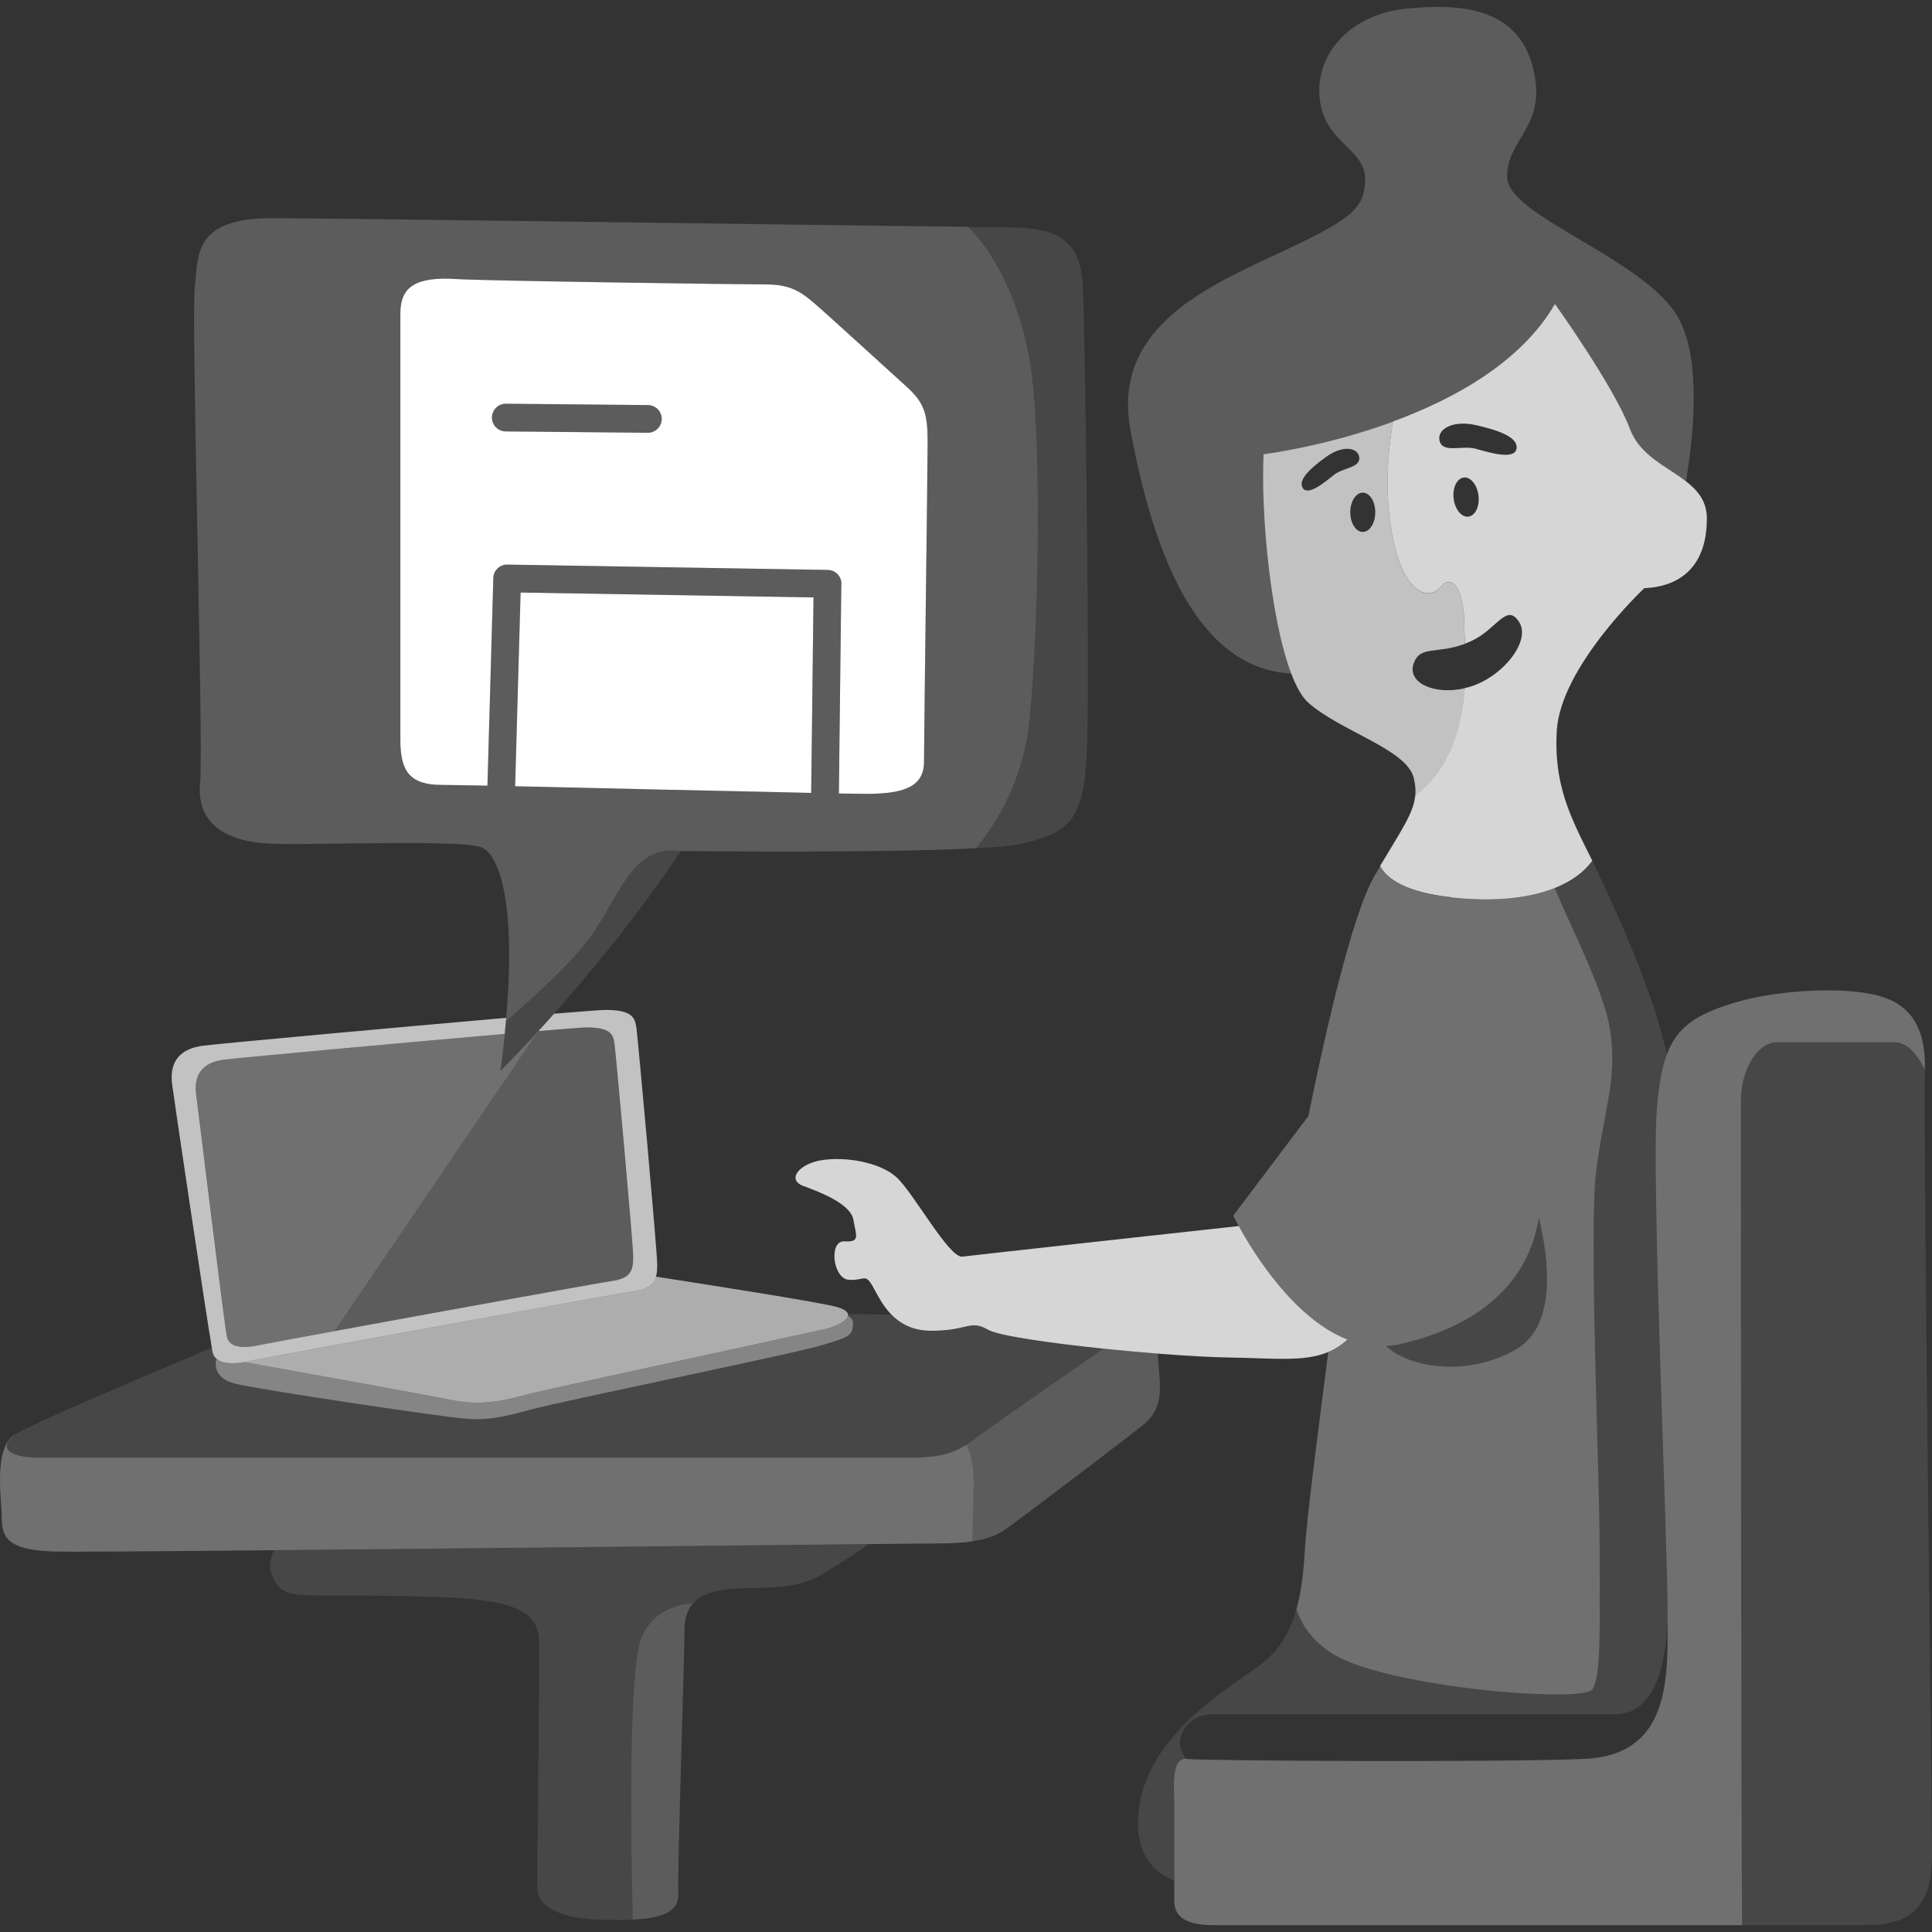
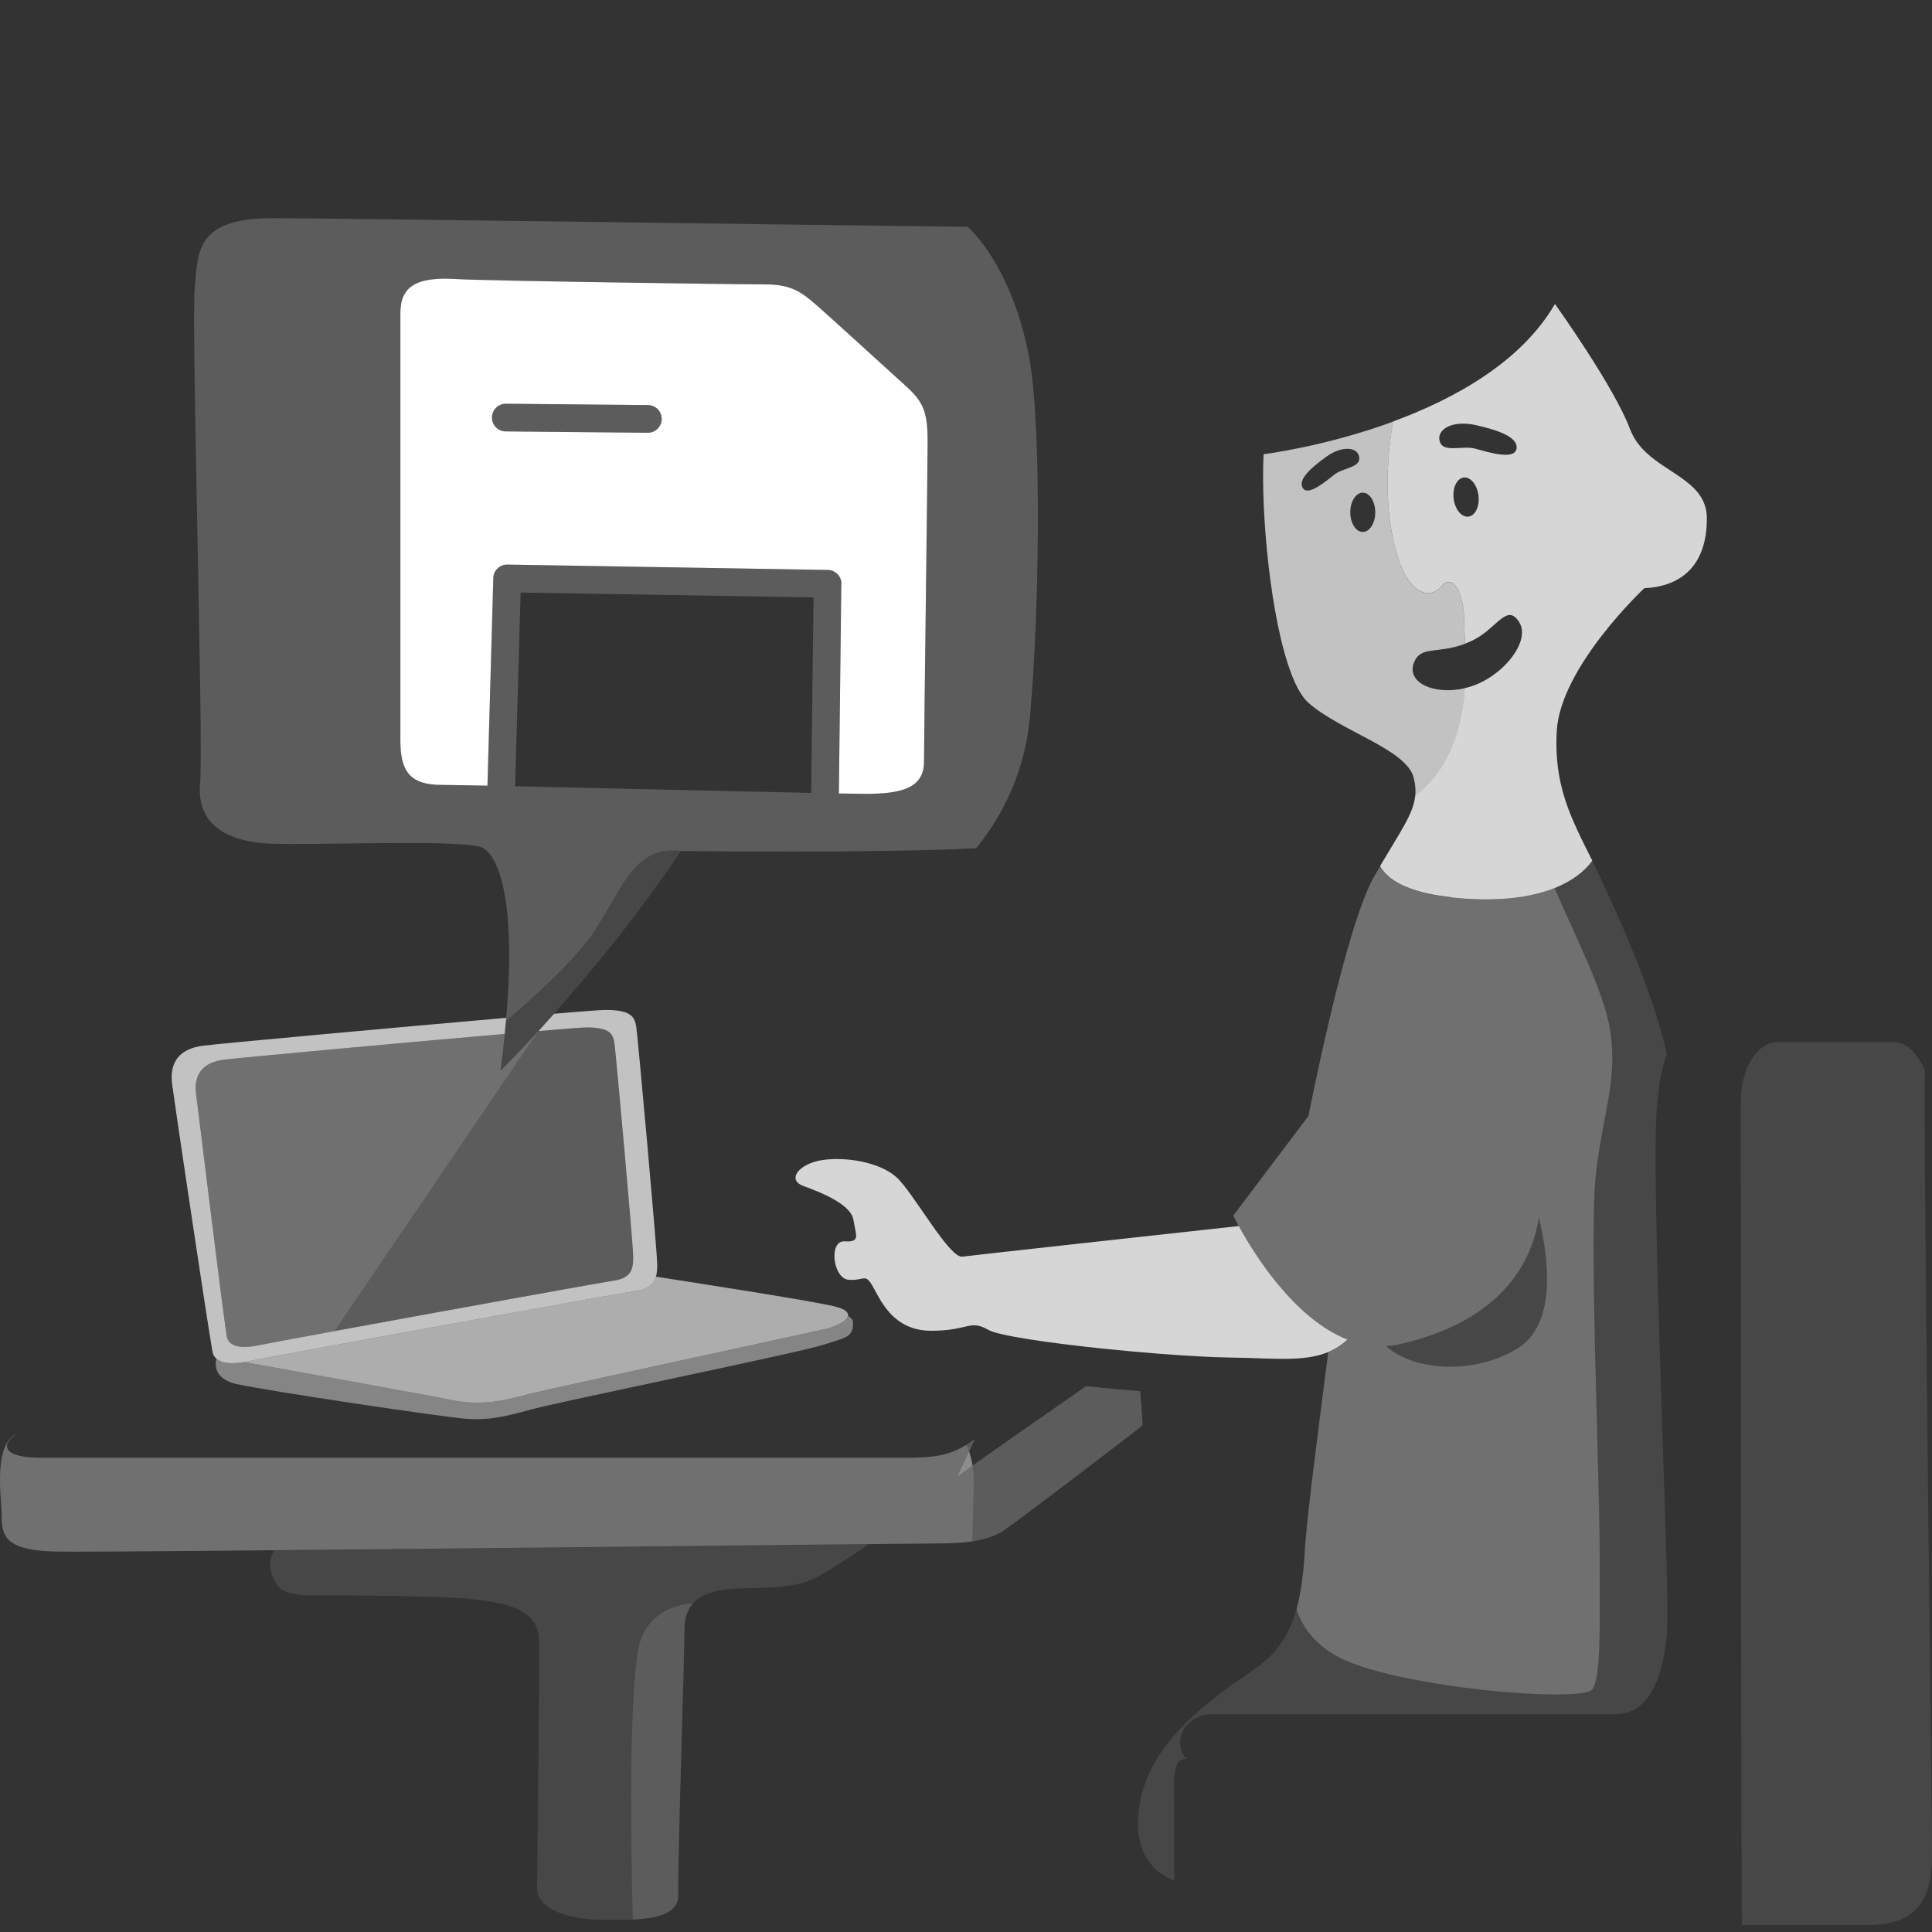
<svg xmlns="http://www.w3.org/2000/svg" viewBox="0 0 300 300">
  <rect x="0" y="0" width="300" height="300" fill="#333333" stroke="none" />
  <g fill="#fff">
    <path d="m 42.05 243.98 c .83 2.78 2.08 3.75 6.24 3.75 s 19.57 0 24.84 .56 10.41 1.53 10.55 6.24 c .14 4.72 -.28 36.08 -.28 38.71 s 3.47 4.72 9.85 4.86 c 1.75 .04 3.46 .05 5.02 -.02 -.27 -10.74 -.76 -38.8 1.37 -43.82 1.76 -4.17 5.63 -5.12 8 -5.29 1.15 -1.29 3 -1.96 5.46 -2.2 4.3 -.42 9.85 .28 13.88 -1.94 2.57 -1.42 5.87 -3.62 7.92 -5.04 -19.36 .2 -61.87 .67 -92.34 .95 -.51 1 -.83 2.16 -.5 3.25 z" opacity=".1" />
    <path d="m 99.63 254.25 c -2.12 5.03 -1.64 33.08 -1.37 43.82 4.11 -.2 7.16 -1.04 7.06 -3.86 -.14 -3.89 .97 -37.05 .97 -41.21 0 -1.78 .48 -3.08 1.34 -4.04 -2.37 .17 -6.24 1.12 -8 5.29 z" opacity=".2" />
-     <path d="m 151.39 223.44 c -.47 .35 -.92 .65 -1.36 .92 .7 1.36 1.22 3.37 1.15 6.36 -.06 2.45 -.14 5.51 -.22 8.62 1.9 -.28 3.64 -.8 5 -1.75 2.71 -1.87 19.36 -14.57 21.44 -16.24 s 2.71 -3.54 2.71 -5.83 c 0 -1.69 -.23 -3.49 -.34 -5.33 -2.75 -.22 -5.63 -.48 -8.43 -.77 -7.28 5.06 -17.81 12.4 -19.95 14.01 z" opacity=".2" />
+     <path d="m 151.39 223.44 c -.47 .35 -.92 .65 -1.36 .92 .7 1.36 1.22 3.37 1.15 6.36 -.06 2.45 -.14 5.51 -.22 8.62 1.9 -.28 3.64 -.8 5 -1.75 2.71 -1.87 19.36 -14.57 21.44 -16.24 c 0 -1.69 -.23 -3.49 -.34 -5.33 -2.75 -.22 -5.63 -.48 -8.43 -.77 -7.28 5.06 -17.81 12.4 -19.95 14.01 z" opacity=".2" />
    <path d="m 150.03 224.37 c -2.72 1.68 -5.17 1.99 -9.47 1.99 h -134.24 c -5.62 0 -6.45 -1.87 -3.75 -3.75 -3.75 1.87 -2.29 10.2 -2.29 13.11 s .83 5 8.12 5.2 c 2.28 .07 16.1 -.03 34.15 -.2 30.47 -.28 72.98 -.75 92.34 -.95 5.87 -.06 9.62 -.1 10.26 -.1 1.96 0 3.96 -.05 5.82 -.33 .08 -3.11 .16 -6.17 .22 -8.62 .07 -3 -.45 -5 -1.15 -6.36 z" opacity=".3" />
-     <path d="m 6.32 226.36 h 134.25 c 4.3 0 6.75 -.32 9.47 -1.99 .44 -.27 .89 -.57 1.36 -.92 2.14 -1.6 12.67 -8.95 19.95 -14.01 -8.49 -.88 -16.29 -2.02 -17.87 -2.92 -2.91 -1.67 -3.05 .14 -8.88 .14 -2.9 0 -4.83 -1.13 -6.2 -2.54 l -6.71 -.07 c .02 .09 .03 .19 .01 .28 .48 .3 .76 .64 .76 1.01 0 2.29 -.83 2.29 -4.79 3.54 s -40.59 8.74 -45.17 9.99 -6.66 1.67 -9.99 1.46 -31.22 -4.37 -35.8 -5.41 c -3.4 -.77 -3.36 -2.92 -3.11 -3.97 -.26 -.25 -.47 -.54 -.56 -.95 -.03 -.12 -.07 -.38 -.13 -.73 -9.74 4.09 -28.34 11.98 -30.33 13.35 -2.71 1.87 -1.87 3.75 3.75 3.75 z" opacity=".1" />
    <path d="m 128.08 206.38 c -2.71 .62 -42.25 9.16 -45.58 9.99 s -7.08 2.08 -12.28 1.04 c -4.41 -.88 -25.83 -4.75 -32.28 -5.91 -1.57 .28 -3.4 .32 -4.34 -.56 -.25 1.06 -.29 3.2 3.11 3.97 4.58 1.04 32.47 5.2 35.8 5.41 s 5.41 -.21 9.99 -1.46 41.21 -8.74 45.17 -9.99 4.79 -1.25 4.79 -3.54 c 0 -.37 -.29 -.7 -.76 -1.01 -.19 .83 -1.97 1.67 -3.61 2.05 z" opacity=".4" />
    <path d="m 98.58 200.48 c -3.23 .46 -57.92 10.43 -60 10.89 -.21 .05 -.43 .09 -.65 .13 6.46 1.16 27.88 5.03 32.28 5.91 5.2 1.04 8.95 -.21 12.28 -1.04 s 42.88 -9.37 45.58 -9.99 c 1.64 -.38 3.42 -1.22 3.61 -2.05 .02 -.1 .01 -.19 -.01 -.28 -.11 -.44 -.72 -.87 -2.14 -1.21 -3.78 -.9 -22.64 -3.82 -27.68 -4.6 -.31 1.12 -1.14 1.93 -3.28 2.24 z" opacity=".6" />
    <path d="m 33.59 210.94 c .94 .88 2.77 .84 4.34 .56 .22 -.04 .44 -.08 .65 -.13 2.08 -.46 56.77 -10.43 60 -10.89 2.14 -.31 2.96 -1.12 3.28 -2.24 .16 -.57 .19 -1.22 .19 -1.92 0 -2.08 -3 -35.11 -3.23 -36.73 s -.69 -2.77 -4.85 -2.77 c -.59 0 -3.57 .23 -7.93 .59 -.86 .97 -1.67 1.86 -2.43 2.69 4.09 -.34 6.89 -.56 7.43 -.56 3.75 0 4.16 1.04 4.37 2.5 s 2.91 31.22 2.91 33.09 -.21 3.33 -3.12 3.75 c -2.06 .3 -27.77 4.96 -43.3 7.82 -6.42 1.18 -11.1 2.05 -11.65 2.17 -1.87 .42 -4.58 .62 -5 -1.25 s -4.37 -34.55 -4.79 -37.67 1.04 -5 4.37 -5.41 c 2.33 -.29 27.67 -2.62 43.54 -3.99 .07 -.65 .13 -1.29 .18 -1.91 .02 -.2 .03 -.39 .05 -.59 -17.67 1.54 -44.5 4 -47.02 4.32 -3.7 .46 -5.31 2.54 -4.85 6.01 .43 3.26 5.21 35.34 6.16 40.89 .06 .35 .11 .61 .13 .73 .09 .41 .3 .71 .56 .95 z" opacity=".7" />
    <path d="m 83.39 160.33 c -3.46 3.76 -5.68 5.95 -5.68 5.95 .27 -2.03 .49 -3.93 .67 -5.73 -15.88 1.37 -41.22 3.7 -43.54 3.99 -3.33 .42 -4.79 2.29 -4.37 5.41 s 4.37 35.8 4.79 37.67 3.12 1.67 5 1.25 c .55 -.12 5.23 -.99 11.65 -2.17 l 31.5 -46.37 z" opacity=".3" />
    <path d="m 51.89 206.7 c 15.53 -2.85 41.24 -7.52 43.3 -7.82 2.91 -.42 3.12 -1.87 3.12 -3.75 s -2.71 -31.64 -2.91 -33.09 c -.21 -1.46 -.62 -2.5 -4.37 -2.5 -.54 0 -3.35 .22 -7.43 .56 -.07 .08 -.14 .15 -.21 .23 z" opacity=".2" />
    <path d="m 91.44 145.81 c -2.7 3.71 -8.3 8.87 -12.89 12.83 -.06 .62 -.12 1.26 -.18 1.91 -.18 1.8 -.4 3.7 -.67 5.73 0 0 2.23 -2.19 5.68 -5.95 .07 -.07 .14 -.15 .21 -.23 .76 -.83 1.57 -1.72 2.43 -2.69 5.52 -6.2 12.96 -15.15 19.71 -25.27 -7.77 -.97 -9.3 6.8 -14.29 13.67 z" opacity=".1" />
-     <path d="m 159.92 111.47 c -.91 9.6 -5.21 16.45 -8.32 20.25 3.13 -.17 5.57 -.39 6.87 -.68 7.49 -1.67 9.71 -3.61 10.27 -13.6 s -.28 -65.77 -.56 -72.43 -2.5 -9.71 -11.66 -9.71 c -1.05 0 -3.22 -.02 -6.23 -.05 4.89 4.71 8.29 12.94 9.63 20.87 1.87 11.03 1.46 39.96 0 55.37 z" opacity=".1" />
    <path d="m 91.44 145.81 c 5 -6.87 6.52 -14.64 14.29 -13.67 0 0 30.91 .38 45.86 -.43 3.11 -3.8 7.42 -10.65 8.32 -20.25 1.46 -15.4 1.87 -44.33 0 -55.37 -1.35 -7.93 -4.74 -16.15 -9.63 -20.87 -23.22 -.25 -97.3 -1.34 -108.11 -1.34 -12.21 0 -11.38 5.83 -11.93 10.82 -.56 5 1.39 71.05 .83 76.87 s 3.33 9.16 11.1 9.44 31.92 -.83 33.03 .83 c 0 0 5.45 2.3 3.4 26.19 -.02 .2 -.03 .39 -.05 .59 4.59 -3.97 10.19 -9.13 12.89 -12.83 z m 34.52 -22.69 c -11.81 -.24 -32.8 -.75 -45.97 -1.03 l .85 -30.08 45.48 .76 z m -47.18 -35.45 h -.04 c -1.16 0 -2.12 .93 -2.15 2.09 l -.91 32.24 c -3.65 -.08 -6.23 -.12 -7.14 -.12 -5 0 -6.38 -2.22 -6.38 -6.94 v -66.33 c 0 -4.16 2.51 -5.7 8.88 -5.27 4.16 .28 44.13 .83 48.01 .83 s 5.55 1.39 7.22 2.78 11.66 10.55 14.43 13.04 c 2.78 2.5 3.33 4.16 3.33 8.6 s -.56 45.51 -.56 49.68 -3.61 5 -9.16 5 c -.68 0 -2.09 -.02 -4.06 -.06 l .38 -32.53 c .01 -1.18 -.93 -2.16 -2.12 -2.18 l -49.75 -.83 z" opacity=".2" />
    <path d="m 100.62 62.9 l -22.06 -.21 h -.02 c -1.18 0 -2.14 .95 -2.15 2.13 -.01 1.19 .94 2.16 2.13 2.17 l 22.06 .21 h .02 c 1.18 0 2.14 -.95 2.15 -2.13 .01 -1.19 -.94 -2.16 -2.13 -2.17 z" opacity=".2" />
-     <path d="m 196.21 70.53 s 9.49 -1.16 20.1 -5.06 c 9.5 -3.5 19.89 -9.2 25.14 -18.25 0 0 9.16 12.77 11.66 19.43 1.54 4.1 5.71 5.79 8.68 8.1 1.05 -6.14 2.55 -18.58 -1.12 -25.3 -5 -9.16 -26.43 -15.82 -26.64 -21.86 s 6.45 -7.91 3.96 -17.28 c -2.5 -9.37 -11.66 -9.78 -19.77 -8.95 -8.12 .83 -13.95 6.66 -13.32 13.74 .62 7.08 7.08 7.91 7.08 12.7 s -2.5 6.45 -14.15 11.86 c -11.66 5.41 -25.19 11.86 -22.27 27.27 2.9 15.33 8.9 36.84 24.96 37.66 -3.21 -8.43 -4.73 -24.91 -4.29 -34.05 z" opacity=".2" />
    <path d="m 184.27 273.12 c -2.36 -2.36 -.56 -6.94 4.16 -6.94 h 62.44 c 6.96 0 7.95 -10.21 8.06 -14.64 -.01 -.68 -.01 -1.35 -.01 -2.01 0 -9.99 -2.5 -66.33 -1.67 -77.15 .29 -3.72 .75 -6.52 1.58 -8.71 -2.12 -9.51 -7.25 -20.77 -10.18 -27.09 -.47 -1.01 -.94 -1.98 -1.41 -2.92 -1.25 1.74 -3.21 3.19 -5.83 4.24 2.39 5.89 7.73 15.93 8.63 22.27 1.11 7.77 -1.11 12.49 -2.22 21.92 -1.11 9.44 .56 46.62 .56 58.56 s .28 19.43 -1.11 21.65 -31.36 -.28 -39.96 -5.27 c -3.49 -2.03 -5.2 -4.69 -6 -7.15 -1.14 4.11 -3.07 6.82 -6.21 9.09 -5 3.61 -17.21 10.82 -18.32 22.48 -.64 6.67 2.64 9.43 5.55 10.57 v -11.4 c 0 -3.05 -.56 -7.77 1.94 -7.49 z" opacity=".1" />
    <path d="m 225.35 139.35 c 6.81 .74 12.18 .1 16.07 -1.46 2.62 -1.05 4.58 -2.51 5.83 -4.24 -.86 -1.73 -1.7 -3.37 -2.45 -5.02 -2 -4.36 -3.42 -8.79 -3.07 -15.1 .56 -9.99 13.6 -22.2 13.6 -22.2 6.11 -.28 9.71 -3.89 9.71 -10.82 0 -2.66 -1.39 -4.34 -3.25 -5.78 -2.98 -2.31 -7.15 -3.99 -8.68 -8.1 -2.5 -6.66 -11.66 -19.43 -11.66 -19.43 -5.25 9.05 -15.64 14.75 -25.14 18.25 -.66 3.79 -1.43 10.53 -.19 17.27 1.87 10.2 6.04 10.41 7.7 8.32 1.67 -2.08 3.54 .83 3.54 5.62 0 .77 .07 1.9 .14 3.28 .34 -.13 .68 -.27 1.04 -.44 3.89 -1.8 5.41 -5.97 7.35 -2.91 1.94 3.05 -2.78 8.74 -7.91 10.13 -.18 .05 -.35 .08 -.53 .12 -.43 5.8 -2.12 12.52 -7.7 16.78 -.3 2.72 -2.18 5.34 -5.45 10.85 1.08 2.01 3.98 4.08 11.04 4.85 z m 2.66 -59.13 c -1.07 .13 -2.09 -1.13 -2.29 -2.81 s .51 -3.13 1.57 -3.26 2.09 1.13 2.29 2.81 -.51 3.13 -1.57 3.26 z m 7.47 -10.52 c -.34 1.77 -4.29 .55 -6.35 -.02 -2.06 -.58 -5.14 .77 -5.6 -1.25 -.41 -1.82 2.07 -3.23 5.68 -2.41 s 6.6 1.91 6.27 3.68 z" opacity=".8" />
    <path d="m 227.46 106.87 c -4.91 1.11 -9.01 -.92 -7.94 -3.87 1.03 -2.84 3.56 -1.37 7.98 -3.04 -.06 -1.38 -.14 -2.51 -.14 -3.28 0 -4.79 -1.87 -7.7 -3.54 -5.62 s -5.83 1.87 -7.7 -8.32 c -1.24 -6.75 -.47 -13.48 .19 -17.27 -10.6 3.9 -20.1 5.06 -20.1 5.06 -.45 9.14 1.08 25.62 4.29 34.05 .79 2.07 1.67 3.65 2.65 4.53 5 4.44 15.26 7.22 16.37 11.66 .26 1.05 .34 1.98 .24 2.89 5.58 -4.27 7.28 -10.99 7.7 -16.78 z m -25.15 -31.07 c -.83 -1.25 1.11 -3.05 3.61 -4.86 2.5 -1.8 4.86 -1.53 5.13 0 .31 1.69 -2.5 1.67 -3.89 2.78 s -4.02 3.33 -4.86 2.08 z m 9.3 6.8 c -1.07 0 -1.94 -1.37 -1.94 -3.05 s .87 -3.05 1.94 -3.05 1.94 1.37 1.94 3.05 -.87 3.05 -1.94 3.05 z" opacity=".7" />
    <path d="m 192.34 190.38 c -8.81 .97 -41.09 4.51 -42.89 4.75 -2.08 .28 -7.63 -9.99 -10.27 -12.35 s -7.91 -3.19 -11.52 -2.64 c -3.61 .56 -5.55 3.05 -2.91 4.02 s 7.35 2.78 7.77 5.27 c .42 2.5 1.11 3.47 -1.39 3.33 s -1.8 5.83 .69 5.97 c 2.5 .14 2.5 -1.11 3.75 1.11 .63 1.12 1.43 2.83 2.82 4.26 1.37 1.41 3.31 2.54 6.2 2.54 5.83 0 5.97 -1.8 8.88 -.14 1.57 .9 9.38 2.04 17.87 2.92 2.8 .29 5.68 .55 8.43 .77 4.34 .34 8.38 .57 11.31 .61 6.59 .09 11.4 .73 15.17 -.86 1.07 -.45 2.05 -1.07 2.97 -1.93 -8.39 -3.3 -14.68 -13.62 -16.87 -17.64 z" opacity=".8" />
    <path d="m 217.3 208.74 c -.69 .16 -1.38 .24 -2.05 .28 3.3 3.25 12.39 4.95 20.09 .55 6.45 -3.69 5.19 -13.99 3.61 -20.49 -1.59 10.06 -9.23 16.84 -21.65 19.66 z" opacity=".1" />
    <path d="m 247.83 182.09 c 1.11 -9.44 3.33 -14.15 2.22 -21.92 -.91 -6.34 -6.25 -16.38 -8.63 -22.27 -3.89 1.55 -9.25 2.2 -16.07 1.46 -7.06 -.77 -9.96 -2.84 -11.04 -4.85 -.29 .49 -.59 .99 -.89 1.52 -3.72 6.4 -8.2 27.09 -10.25 37.26 l -11.67 15.47 s .3 .62 .85 1.63 c 2.19 4.02 8.48 14.34 16.87 17.64 -.92 .87 -1.9 1.49 -2.97 1.93 -1.56 12.23 -3.35 25.68 -3.65 30.97 -.21 3.61 -.61 6.52 -1.28 8.95 .8 2.45 2.51 5.12 6 7.15 8.6 5 38.58 7.49 39.96 5.27 1.39 -2.22 1.11 -9.71 1.11 -21.65 s -1.67 -49.12 -.56 -58.56 z m -12.49 27.48 c -7.7 4.4 -16.79 2.69 -20.09 -.55 .68 -.04 1.36 -.12 2.05 -.28 12.42 -2.81 20.07 -9.6 21.65 -19.66 1.58 6.5 2.84 16.8 -3.61 20.49 z" opacity=".3" />
-     <path d="m 275.86 161.84 h 18.32 c 1.97 0 3.52 1.84 4.72 4.27 .14 -7.44 -2.89 -10.68 -8.33 -11.76 -5.55 -1.11 -14.99 -.56 -21.37 1.39 -5.82 1.77 -8.77 3.74 -10.36 7.94 -.83 2.2 -1.29 4.99 -1.58 8.71 -.83 10.82 1.67 67.16 1.67 77.15 0 .66 .01 1.33 .01 2.01 .07 9.65 .17 21.06 -13.05 21.58 -14.15 .56 -59.11 .28 -61.61 0 s -1.94 4.44 -1.94 7.49 v 14.43 c 0 1.67 .56 3.89 6.11 3.89 h 82.05 c -.18 -26.94 -.18 -123.38 -.18 -127.94 0 -5.27 2.78 -9.16 5.55 -9.16 z" opacity=".3" />
    <path d="m 298.89 166.55 c .01 -.16 0 -.3 0 -.45 -1.2 -2.43 -2.75 -4.27 -4.72 -4.27 h -18.32 c -2.78 0 -5.55 3.89 -5.55 9.16 0 4.56 0 101 .18 127.94 h 19.25 c 6.94 0 10.27 -2.78 10.27 -10.82 s -1.39 -113.78 -1.11 -121.55 z" opacity=".1" />
    <path d="m 130.64 90.68 l -.38 32.53 c 1.97 .04 3.38 .06 4.06 .06 5.55 0 9.16 -.83 9.16 -5 s .56 -45.24 .56 -49.68 -.56 -6.11 -3.33 -8.6 c -2.78 -2.5 -12.77 -11.66 -14.43 -13.04 -1.67 -1.39 -3.33 -2.78 -7.22 -2.78 s -43.85 -.56 -48.01 -.83 c -6.37 -.43 -8.88 1.11 -8.88 5.27 v 66.33 c 0 4.72 1.39 6.94 6.38 6.94 .91 0 3.5 .05 7.14 .12 l .91 -32.24 c .03 -1.17 .99 -2.09 2.15 -2.09 h .04 l 49.75 .83 c 1.18 .02 2.13 .99 2.12 2.18 z m -30.04 -23.48 h -.02 l -22.06 -.21 c -1.19 -.01 -2.14 -.98 -2.13 -2.17 .01 -1.18 .97 -2.13 2.15 -2.13 h .02 l 22.06 .21 c 1.19 .01 2.14 .98 2.13 2.17 -.01 1.18 -.97 2.13 -2.15 2.13 z" />
-     <path d="m 79.99 122.09 c 13.17 .29 34.16 .79 45.97 1.03 l .36 -30.35 -45.48 -.76 z" />
  </g>
</svg>